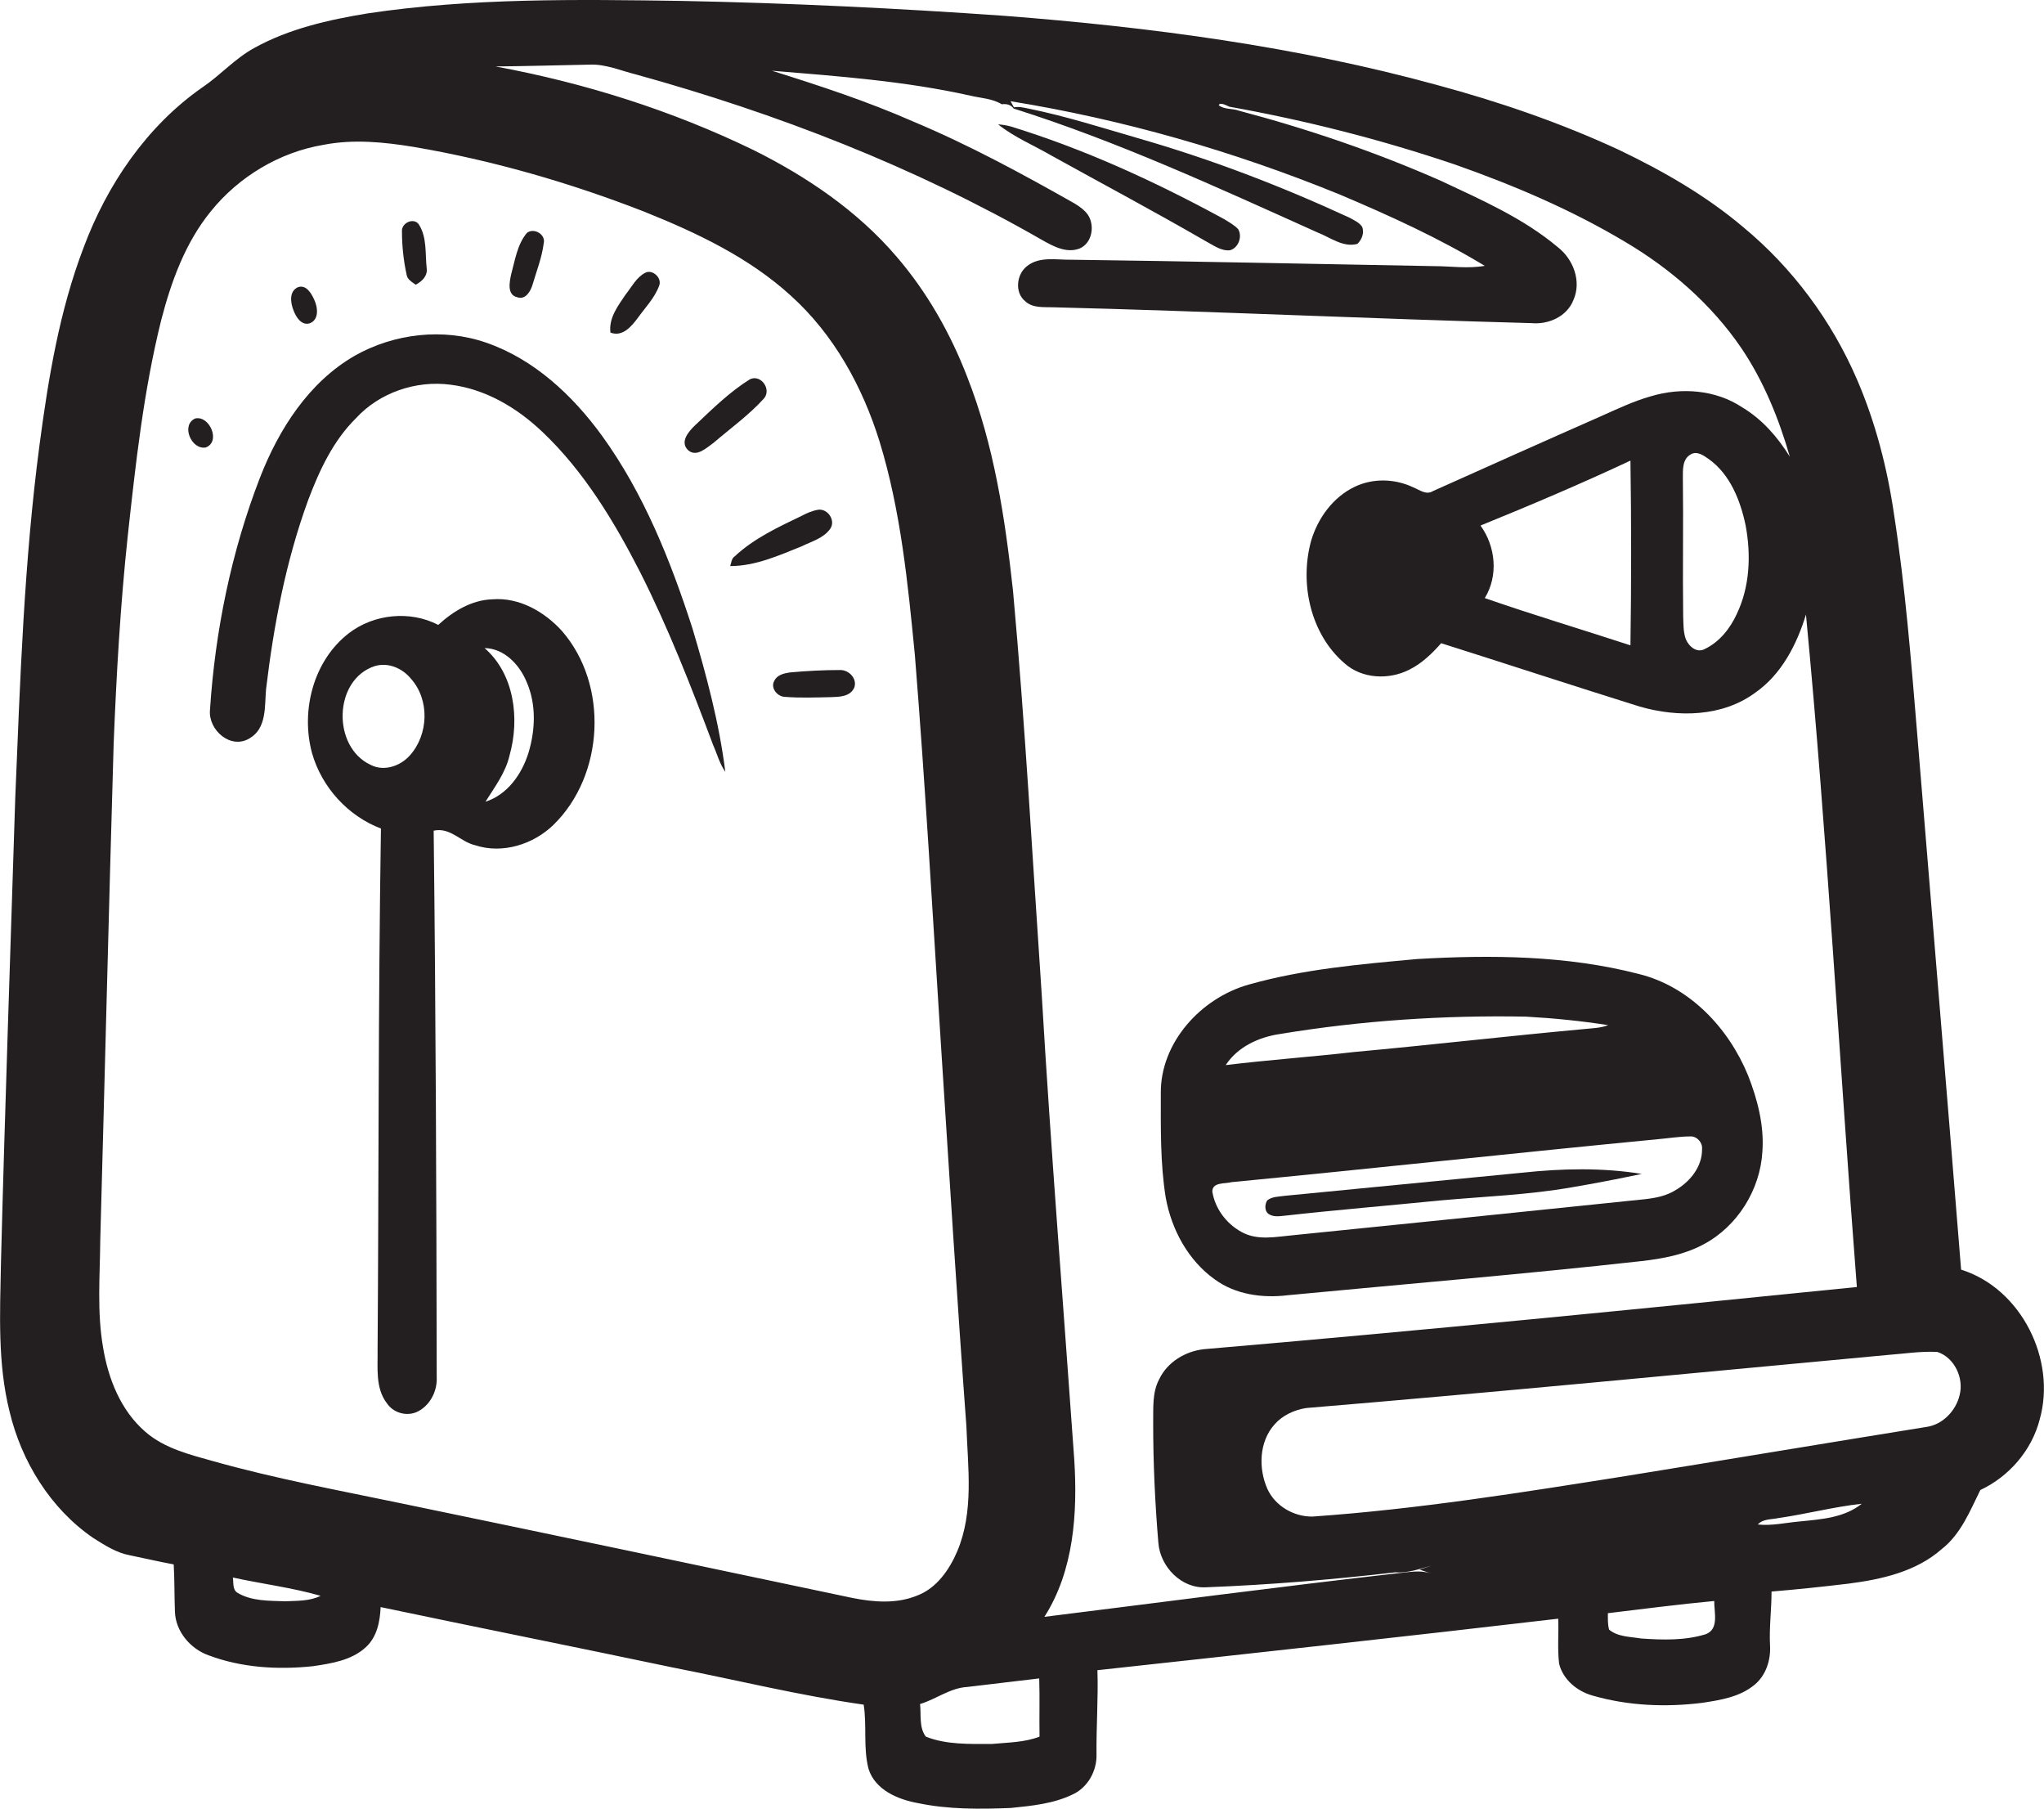
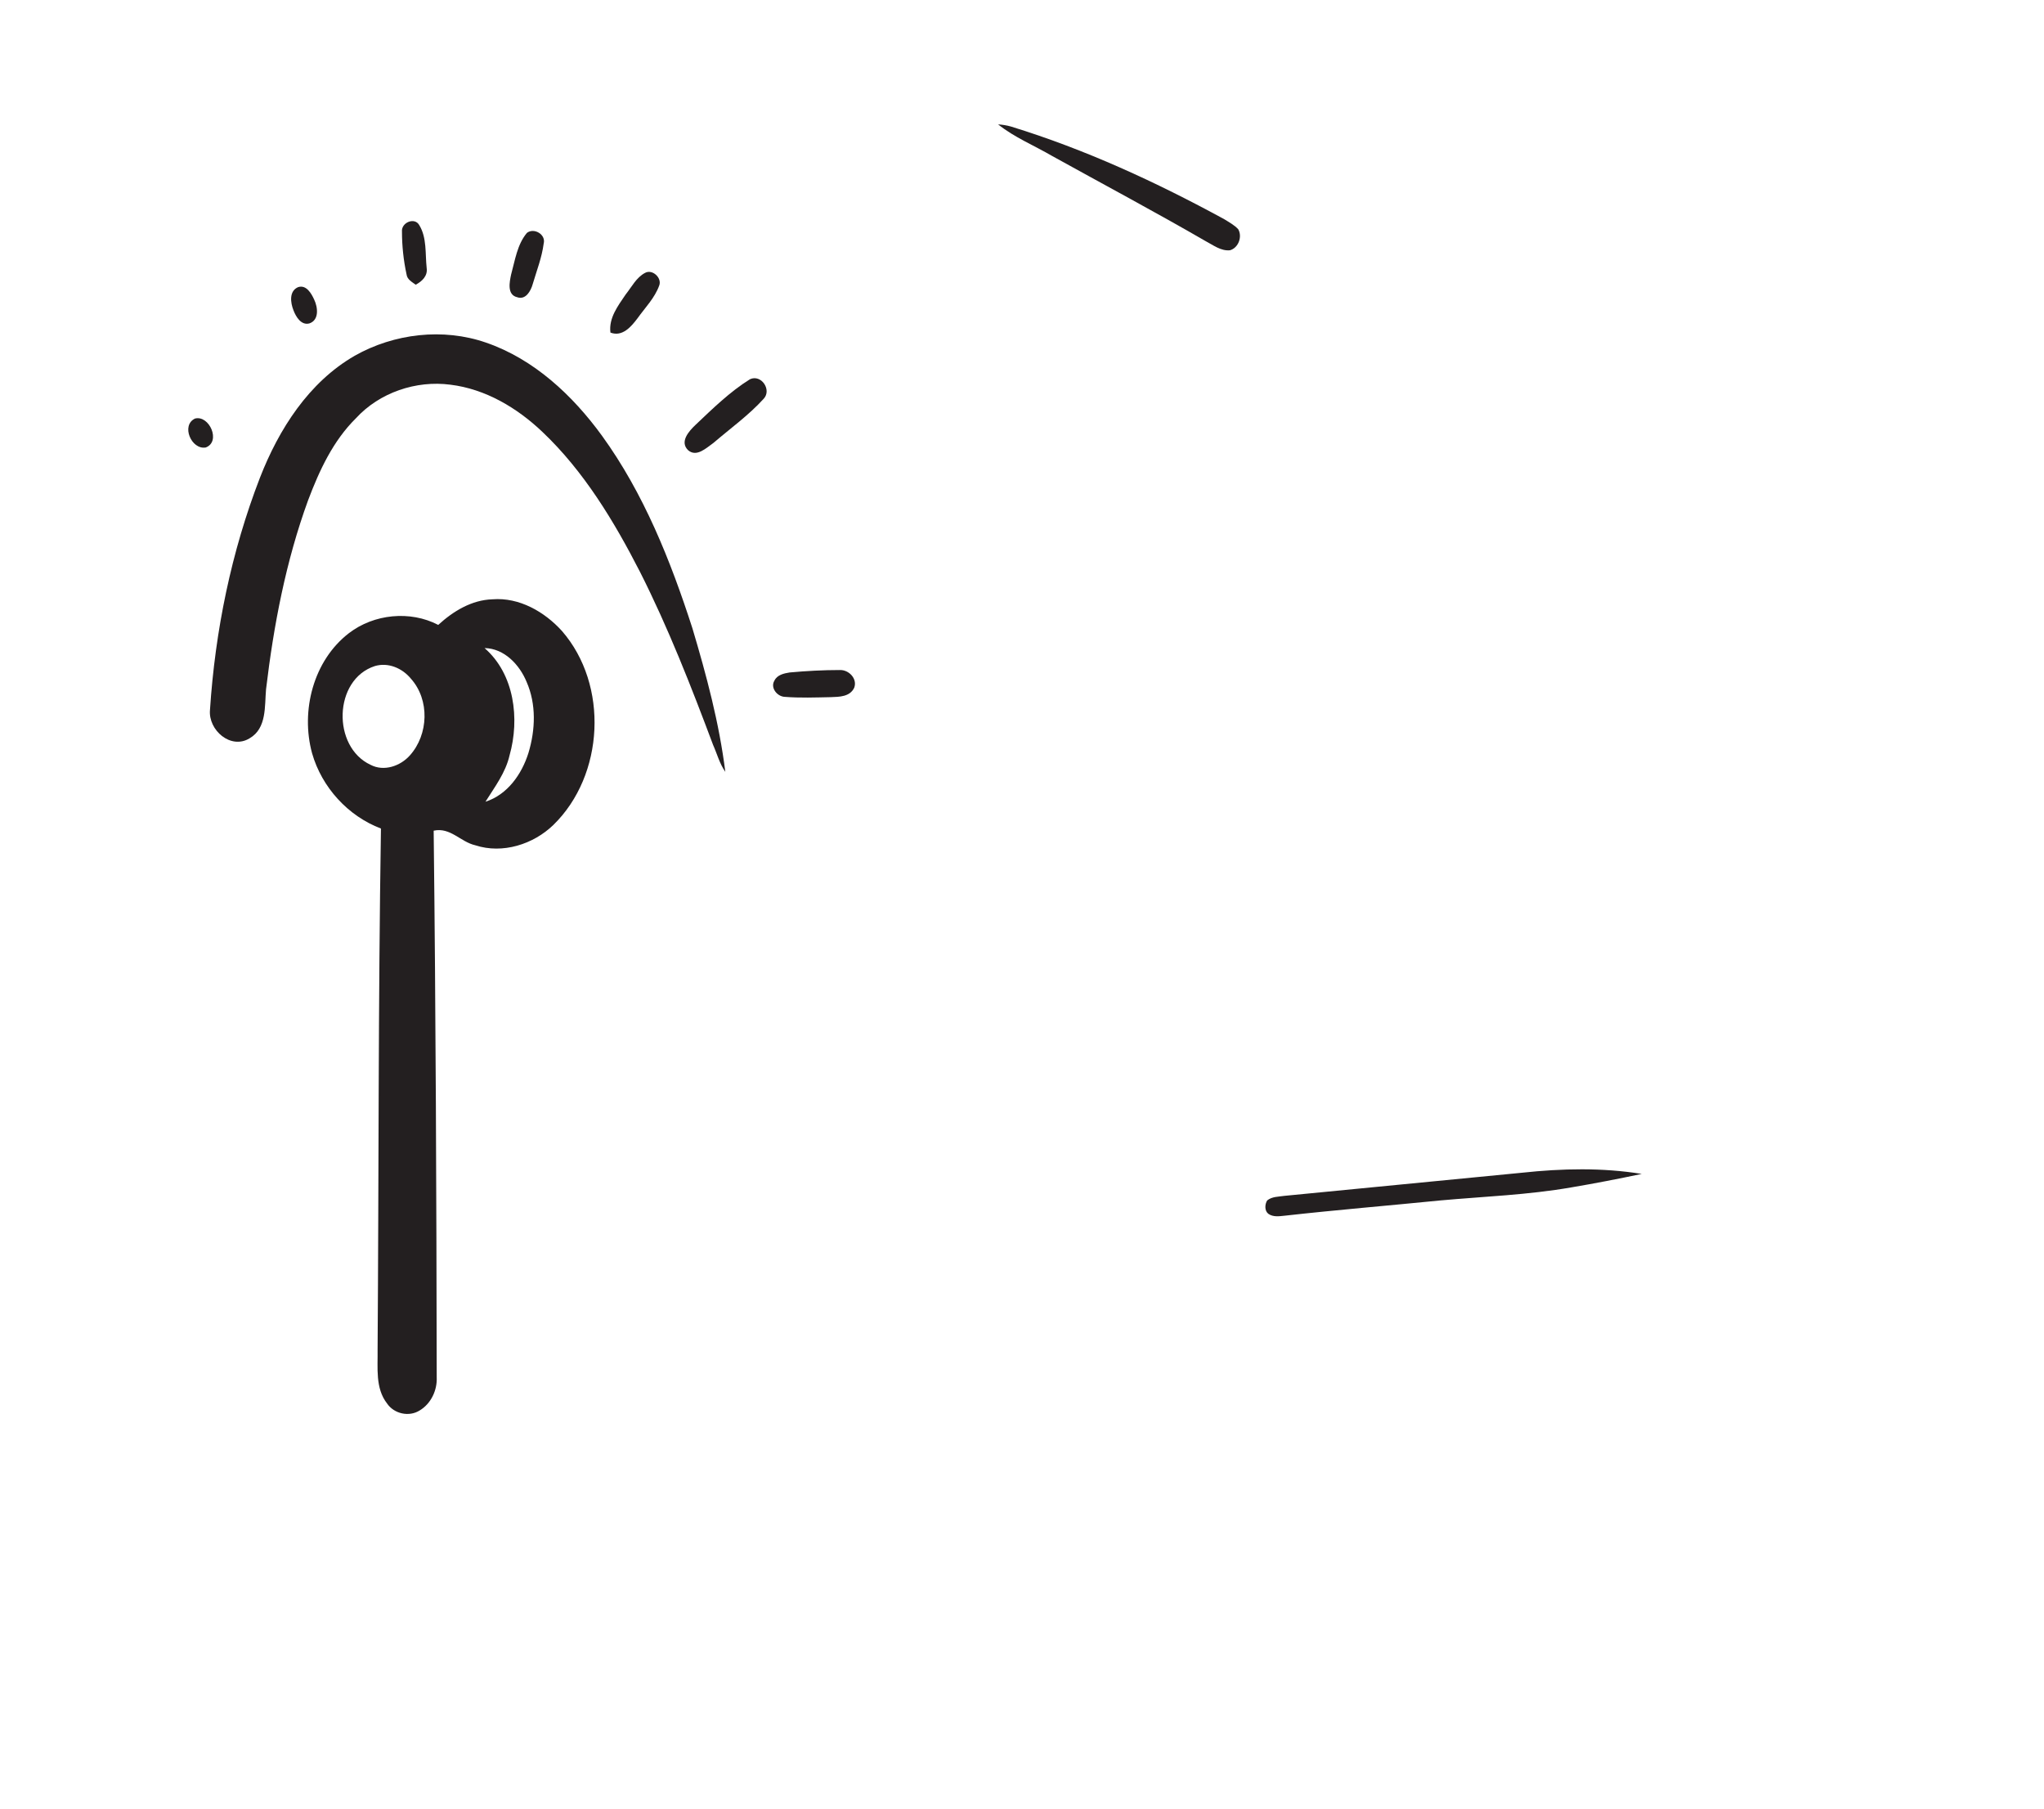
<svg xmlns="http://www.w3.org/2000/svg" version="1.1" id="Layer_1" x="0px" y="0px" viewBox="0 0 670.7 593.4" enable-background="new 0 0 670.7 593.4" xml:space="preserve">
  <g>
-     <path fill="#231F20" d="M643.5,416.5c-4.7-58.6-9.6-117.1-14.4-175.7c-2-24-3.9-48.1-7.6-72c-2.2-15.2-6.1-30.3-12.2-44.4   c-8.3-19.2-21.1-36.5-37.3-49.9c-12.3-10.4-26.3-18.4-40.7-25.3c-19.2-8.9-39.3-15.8-59.7-21.3c-46.3-12.7-94.1-19-141.9-22.7   c-35.3-2.5-70.7-4.2-106-4.9c-34.4-0.5-69-1-103.1,4.1c-12.8,2.1-25.7,5-37.1,11.3c-6.3,3.4-11.1,8.9-17,12.9   c-18.3,12.7-31.4,32-39.1,52.7C19.5,102,15.9,123.9,13,145.7c-5.1,38.5-6.4,77.4-8,116.2c-1.6,51-3.4,102-4.7,153   c-0.3,16-1.1,32.3,2.8,48C7,479.4,16.6,495,30.7,504.6c3.7,2.3,7.5,4.8,11.9,5.6c4.8,1,9.6,2.1,14.4,3c0.3,5.2,0.2,10.4,0.4,15.5   c0.2,6.5,5.1,12.2,11,14.3c10.9,4.1,22.7,4.8,34.2,3.6c6.1-0.9,12.8-1.9,17.5-6.3c3.6-3.3,4.6-8.4,4.8-13.1   c31.9,6.7,63.9,13.1,95.8,19.8c20.9,4.1,41.6,9.2,62.7,12.2c1.1,7-0.2,14.2,1.6,21.1c2.2,6.9,9.6,10,16.2,11.2   c10,2.1,20.3,2,30.4,1.6c7-0.7,14.3-1.4,20.7-4.6c4.7-2.3,7.6-7.6,7.5-12.8c-0.1-9.3,0.6-18.5,0.3-27.8   c50.4-5.5,100.8-11,151.2-16.9c0.2,4.9-0.3,9.9,0.3,14.8c1.3,5.2,5.9,9,10.9,10.4c11.7,3.4,24.1,3.9,36.1,2.4   c5.9-0.9,12.3-1.9,17.1-5.9c3.8-3.1,5.4-8.2,5.1-13c-0.3-5.9,0.5-11.7,0.5-17.6c8.5-0.7,16.9-1.6,25.3-2.6   c10.8-1.4,22.1-3.9,30.5-11.3c6.3-4.9,9.3-12.5,12.7-19.4c9.4-4.4,16.9-13,19.5-23.2C674.8,446.1,663.3,422.7,643.5,416.5z    M93.6,525.3c-5.3-0.2-11,0-15.7-2.8c-1.7-1.1-1.2-3.3-1.5-5c9.6,2.1,19.4,3.3,28.8,6C101.6,525.3,97.5,525.1,93.6,525.3z    M301,523.4c-6.8,2.8-14.3,2.2-21.3,0.8c-49.3-10.4-98.6-20.8-147.9-31c-20.6-4.3-41.3-8.1-61.6-13.8c-7.8-2.2-16.2-4.2-22.5-9.7   c-8.1-7-12.2-17.4-13.9-27.8c-2-11.6-1-23.4-0.9-35.1c1.5-54.3,2.8-108.7,4.4-163c0.9-22.6,2.2-45.3,4.6-67.8   c2.6-23.8,5.2-47.7,11-71c3.3-12.7,7.9-25.4,16.3-35.7c9.2-11.4,22.6-19.4,37-21.8c9.8-1.9,19.8-0.9,29.6,0.7   c25.8,4.4,51.1,11.7,75.5,21.2c17.2,6.9,34.4,15,48.2,27.6c14.1,12.7,23.5,29.8,29.1,47.8c7,22.8,9.3,46.6,11.6,70.1   c3.4,42.3,5.8,84.6,8.5,127c2.7,42,5.3,84,8.4,125.9c0.5,13.7,2.5,28.1-3,41.1C311.5,515,307.3,521,301,523.4z M325.5,572.1   c-7.3,0-14.9,0.3-21.7-2.4c-2.3-3-1.5-7.2-1.9-10.7c5.3-1.6,9.9-5.3,15.5-5.6c7.9-0.9,15.7-1.9,23.6-2.8c0.2,6.4,0,12.7,0.1,19.1   C336.2,571.6,330.8,571.6,325.5,572.1z M458.6,516.1c-38.7,4.4-77.3,9.5-115.9,14.3c9.7-15.2,10.9-34.1,9.8-51.6   c-3.6-51-7.7-101.9-10.7-152.9c-3-44-5.4-88.1-9.4-132.1c-2.6-23.8-6.2-47.7-15-70.1c-5.5-14.3-13.2-27.9-23.2-39.5   c-12.8-15-29.5-26.3-47-35c-26.8-13-55.4-22-84.6-27.4c10.3-0.1,20.7-0.4,31-0.6c5.2-0.2,10.1,2,15,3.2   c46.3,12.8,91.5,30.3,133.3,54.3c3.7,2.1,8.1,4.5,12.4,2.8c4.1-1.8,5-7.5,2.7-11c-1.1-1.6-2.7-2.7-4.3-3.7   c-17.3-9.8-34.8-19.3-53.2-27c-15-6.6-30.6-11.7-46.2-16.6c21.8,1.8,43.8,3.4,65.2,8.2c3.4,0.8,7.1,0.9,10.2,2.8   c1.5-0.2,3,0.1,3.9,1.4c34.2,10.8,66.9,25.9,99.6,40.6c4.2,1.6,8.5,5.1,13.2,3.8c1.5-1.4,2.4-3.8,1.5-5.7c-1-1.4-2.7-2.1-4.1-2.9   c-22.3-10.3-45.2-19.1-68.8-25.9c-12.1-3.5-24.2-7.4-36.6-9.9c-1.5-0.3-3.1-0.7-4.7-0.4c-0.3-0.5-0.8-1.5-1.1-2   c37,6,73.2,16.4,108,30.6c16.3,6.9,32.4,14.2,47.6,23.4c-5.5,1-11.2,0.1-16.7,0.1c-39.6-0.7-79.3-1.6-118.9-2.1   c-4.9,0.1-10.5-1.2-14.6,2.1c-3.5,2.7-4.1,8.7-0.6,11.5c2.4,2.3,6,1.9,9.1,2c52.4,1.3,104.7,3.8,157.1,5.2   c5.6,0.5,11.6-2.2,13.7-7.6c2.7-6.1,0-13.3-5.1-17.3c-11.3-9.5-25-15.5-38.2-21.7c-21.5-9.5-43.8-17.1-66.5-23.1   c-2.1-0.8-4.8-0.3-6.6-1.8c0.5-1.1,2.5,0.1,3.5,0.5c25.1,4.5,49.9,10.8,74.1,19c19.3,6.8,38.1,14.8,55.7,25.3   c14.9,8.8,28.4,20.5,38.2,34.9c7.3,10.8,12.3,23.1,15.9,35.6c-4-6.4-9-12.2-15.5-16.1c-8.8-5.9-20.2-6.7-30.1-3.7   c-5.7,1.6-11.1,4.2-16.5,6.6c-18.4,8.1-36.7,16.3-55,24.5c-2.2,1.4-4.4-0.4-6.4-1.2c-6-2.9-13.3-3.1-19.3-0.2   c-7.1,3.4-12.1,10.3-14.3,17.8c-3.8,13.9-0.2,30.5,11,40.1c5.7,5.1,14.5,5.5,21.2,2.1c4.1-2,7.5-5.3,10.5-8.7   c21.8,6.9,43.4,14,65.2,20.8c12.5,3.6,27.1,3.4,37.9-4.6c8.6-6,13.6-15.8,16.6-25.6c7,73.4,11,147.1,16.7,220.6   c-71.4,7.2-142.8,14.3-214.3,20.4c-6.1,0.7-11.9,4.2-14.6,9.8c-2.4,4.5-1.9,9.6-2,14.5c0,13.1,0.6,26.1,1.7,39.2   c0.6,7.8,7.5,15.1,15.7,14.6c20.7-0.8,41.4-2.5,62-4.9c4.1,0.3,8-1.1,11.9-2.2l-3.9,1.3l3.9,1.3   C465.8,514.9,462.2,515.8,458.6,516.1z M552.2,156.9c0-2.8-0.2-6.2,2.5-7.8c2.1-1.3,4.3,0.3,6,1.5c7,5,10.4,13.6,12.1,21.8   c1.8,9.6,1.4,20-2.9,29c-2.2,4.8-5.7,9.2-10.5,11.5c-2.7,1.5-5.4-1-6.3-3.4c-0.8-2.4-0.7-5-0.8-7.5   C552.1,186.9,552.4,171.9,552.2,156.9z M485.8,172.4c16.5-6.7,33-13.7,49.2-21.3c0.3,20.2,0.3,40.4,0,60.6   c-15.9-5.2-32-10-47.8-15.5C491.7,188.9,490.8,179.3,485.8,172.4z M559.7,536.1c-6.8,2.1-14.1,1.9-21.2,1.4   c-3.6-0.6-7.6-0.5-10.5-2.9c-0.5-1.8-0.4-3.6-0.4-5.4c11.6-1.4,23.2-2.9,34.9-4C562.4,528.8,564.2,534.4,559.7,536.1z M590.6,499.1   c-4.6,0.4-9.2,1.5-13.8,1c1.7-1.9,4.5-1.6,6.7-2.1c9.2-1.3,18.2-3.7,27.4-4.7C605.2,497.9,597.6,498.4,590.6,499.1z M643,457.7   c-1.2,5.1-5.6,9.7-10.9,10.4c-32.9,5.3-65.8,10.8-98.6,16.1c-34.1,5.4-68.3,10.9-102.8,13.3c-6.1,0.1-12.2-3.4-14.8-9   c-3-6.7-2.8-15.5,2.3-21.2c2.6-3,6.5-4.8,10.4-5.4c63.6-5.3,127.1-11.5,190.7-17.4c5.5-0.4,10.9-1.3,16.4-1   C641.3,445.3,644.5,452.1,643,457.7z" />
    <path fill="#231F20" d="M403.6,82.1c2.8-0.8,4.1-4.5,2.7-6.9c-1.3-1.4-3-2.3-4.6-3.3c-22.4-12.2-45.6-22.9-70-30.4   c-1.4-0.4-2.8-0.6-4.2-0.7c5.4,4.3,11.8,6.9,17.8,10.4c16.8,9.3,33.7,18.3,50.3,27.9C398.1,80.4,400.6,82.4,403.6,82.1z" />
    <path fill="#231F20" d="M133.4,90c0.2,1.7,1.8,2.5,3,3.4c2.1-1.1,4-2.9,3.6-5.5c-0.5-4.7,0.1-9.9-2.4-14c-1.5-2.8-6-0.9-5.7,2.1   C131.9,80.6,132.4,85.4,133.4,90z" />
    <path fill="#231F20" d="M169.7,97.5c2.8,1,4.5-2.1,5.1-4.3c1.3-4.4,3-8.7,3.6-13.3c0.8-3-3.2-5.3-5.5-3.5c-3.2,3.8-3.9,9-5.2,13.7   C167.2,92.5,166.3,96.7,169.7,97.5z" />
    <path fill="#231F20" d="M209.2,104.4c2.5-3.5,5.6-6.6,7.1-10.7c1-2.5-2.2-5.5-4.6-4.2c-2.9,1.5-4.4,4.6-6.4,7.1   c-2.5,3.7-5.6,7.7-5,12.5C204.2,110.6,207.1,107.2,209.2,104.4z" />
    <path fill="#231F20" d="M101.5,106.1c3.3-1.1,2.8-5.3,1.6-7.8c-0.9-2-2.6-5-5.3-4.1c-3,1.3-2.5,5.1-1.5,7.6   C97.1,103.9,98.8,106.8,101.5,106.1z" />
    <path fill="#231F20" d="M197.5,142.9c-9.6-13.2-22.3-25.1-38-30.5c-14.1-4.9-30.2-3-43.1,4.3c-15.1,8.7-24.9,24.1-31.1,40   c-9.4,24.3-14.7,50.2-16.4,76.2c-0.6,6.6,6.8,13.1,13,9.3c5.7-3.3,4.9-10.6,5.4-16.1c2.5-21,6.5-42,13.8-62   c3.7-9.8,8.2-19.5,15.7-26.9c7.7-8.4,19.7-12.5,31-11c11.5,1.4,21.9,7.6,30.2,15.5c13.6,12.9,23.5,29.3,32,45.9   c9.3,18.4,16.8,37.6,24,56.8c1.3,2.9,2.1,6.1,4,8.8c-2-16-6.2-31.7-10.8-47.1C220,183.8,211.2,161.8,197.5,142.9z" />
    <path fill="#231F20" d="M234.1,145.3c5.6-4.8,11.6-9.1,16.5-14.5c2.7-2.9-0.8-8.1-4.5-6.4c-6.6,4.1-12.3,9.7-17.9,15   c-2.1,2-5.3,5.5-2.4,8.3C228.6,150.1,231.8,146.9,234.1,145.3z" />
    <path fill="#231F20" d="M64,137.3c-4.7,2.2-1.2,10.3,3.5,9.5C72.6,144.9,68.7,136.1,64,137.3z" />
-     <path fill="#231F20" d="M272.4,173.5c1.9-2.7-0.7-6.6-3.8-6.3c-2,0.3-3.8,1.1-5.5,2c-7.7,3.7-15.7,7.4-22,13.3   c-1.1,0.7-1.1,2.1-1.5,3.2c8.3,0,16-3.5,23.5-6.5C266.3,177.6,270.2,176.6,272.4,173.5z" />
    <path fill="#231F20" d="M161.6,196.6c-6.8,0.2-12.9,3.9-17.8,8.4c-9.2-4.8-21.1-3.6-29.3,2.7c-11.7,9-15.9,25.5-12.1,39.4   c3.2,11.2,11.8,20.6,22.6,24.7c-0.9,57-0.7,114-1.1,171c0.1,5.9-0.8,12.6,3.1,17.6c2.3,3.4,7.2,4.5,10.7,2.3   c3.7-2.2,5.8-6.6,5.6-10.9c-0.1-59.8-0.3-119.5-1-179.3c5.5-1.2,8.8,3.7,13.7,4.8c8.9,2.9,19-0.3,25.6-6.7   c16.7-16.3,18.2-45.9,2.8-63.6C178.7,200.7,170.4,195.9,161.6,196.6z M134.5,247.8c-3.1,3.5-8.5,5.4-12.9,3.1   c-12.7-5.9-12.2-28,1.4-32.4c4.4-1.3,9,0.7,11.8,4.1C141.1,229.6,140.6,241,134.5,247.8z M173.4,247c-2.2,7-6.9,13.7-14.1,16   c3-4.8,6.6-9.5,7.9-15.2c3.4-12,1.6-26.7-8.2-35.2c6.5,0.1,11.5,5.5,13.8,11.1C176,231,175.7,239.4,173.4,247z" />
    <path fill="#231F20" d="M275.6,219.8c-5.5,0-11,0.3-16.5,0.8c-1.9,0.3-4.1,0.8-5,2.7c-1.4,2.3,0.9,5.2,3.4,5.3   c5,0.4,10.1,0.2,15.1,0.1c2.8-0.1,6.3-0.1,7.7-3.1C281.4,222.6,278.5,219.7,275.6,219.8z" />
-     <path fill="#231F20" d="M398.6,419.7c6.8,5,15.7,6.2,23.9,5.2c38.7-3.7,77.5-6.9,116.1-11.2c7-0.8,14.1-2.1,20.4-5.5   c11.1-5.9,18.6-17.9,19.3-30.5c0.6-8.5-1.6-17-4.7-24.9c-6.4-15.6-19.2-29.2-35.9-33.3c-23.6-6.1-48.4-6.3-72.6-4.9   c-18.6,1.7-37.4,3.3-55.4,8.4c-15.6,4.4-29,19-28.8,35.7c0,11.4-0.2,22.9,1.6,34.1C384.4,403.4,389.9,413.5,398.6,419.7z    M420,339.2c26.6-4.4,53.7-6.2,80.7-5.7c9,0.5,18.1,1.4,27,2.8c-2.6,1-5.4,1-8.1,1.3c-25.1,2.3-50.1,5.2-75.2,7.5   c-14,1.6-28.2,2.6-42.2,4.3C406.1,343.4,413.1,340.2,420,339.2z M404.1,387.8c46.7-4.5,93.3-9.6,140-14.1c3.5-0.3,7-0.9,10.6-0.9   c2.1-0.1,4,2,3.8,4.1c0.1,5.7-3.8,10.6-8.5,13.4c-3.1,2-6.7,2.7-10.3,3.1c-38.4,4-76.9,7.9-115.3,11.8c-5.7,0.5-11.8,1.9-17.1-1.1   c-4.9-2.7-8.6-7.6-9.5-13.2C397.8,387.7,402,388.4,404.1,387.8z" />
    <path fill="#231F20" d="M421.6,398.8c17-1.9,34-3.3,51-5c14.4-1.3,28.8-1.8,43.1-4.3c7.7-1.3,15.4-2.8,23-4.4   c-12.9-2.1-26.2-1.8-39.2-0.4c-26,2.5-52.1,5.1-78.1,7.6c-1.9,0.3-4,0.2-5.6,1.5c-0.8,1.3-0.9,3.4,0.4,4.4   C417.8,399.3,419.7,399,421.6,398.8z" />
  </g>
</svg>